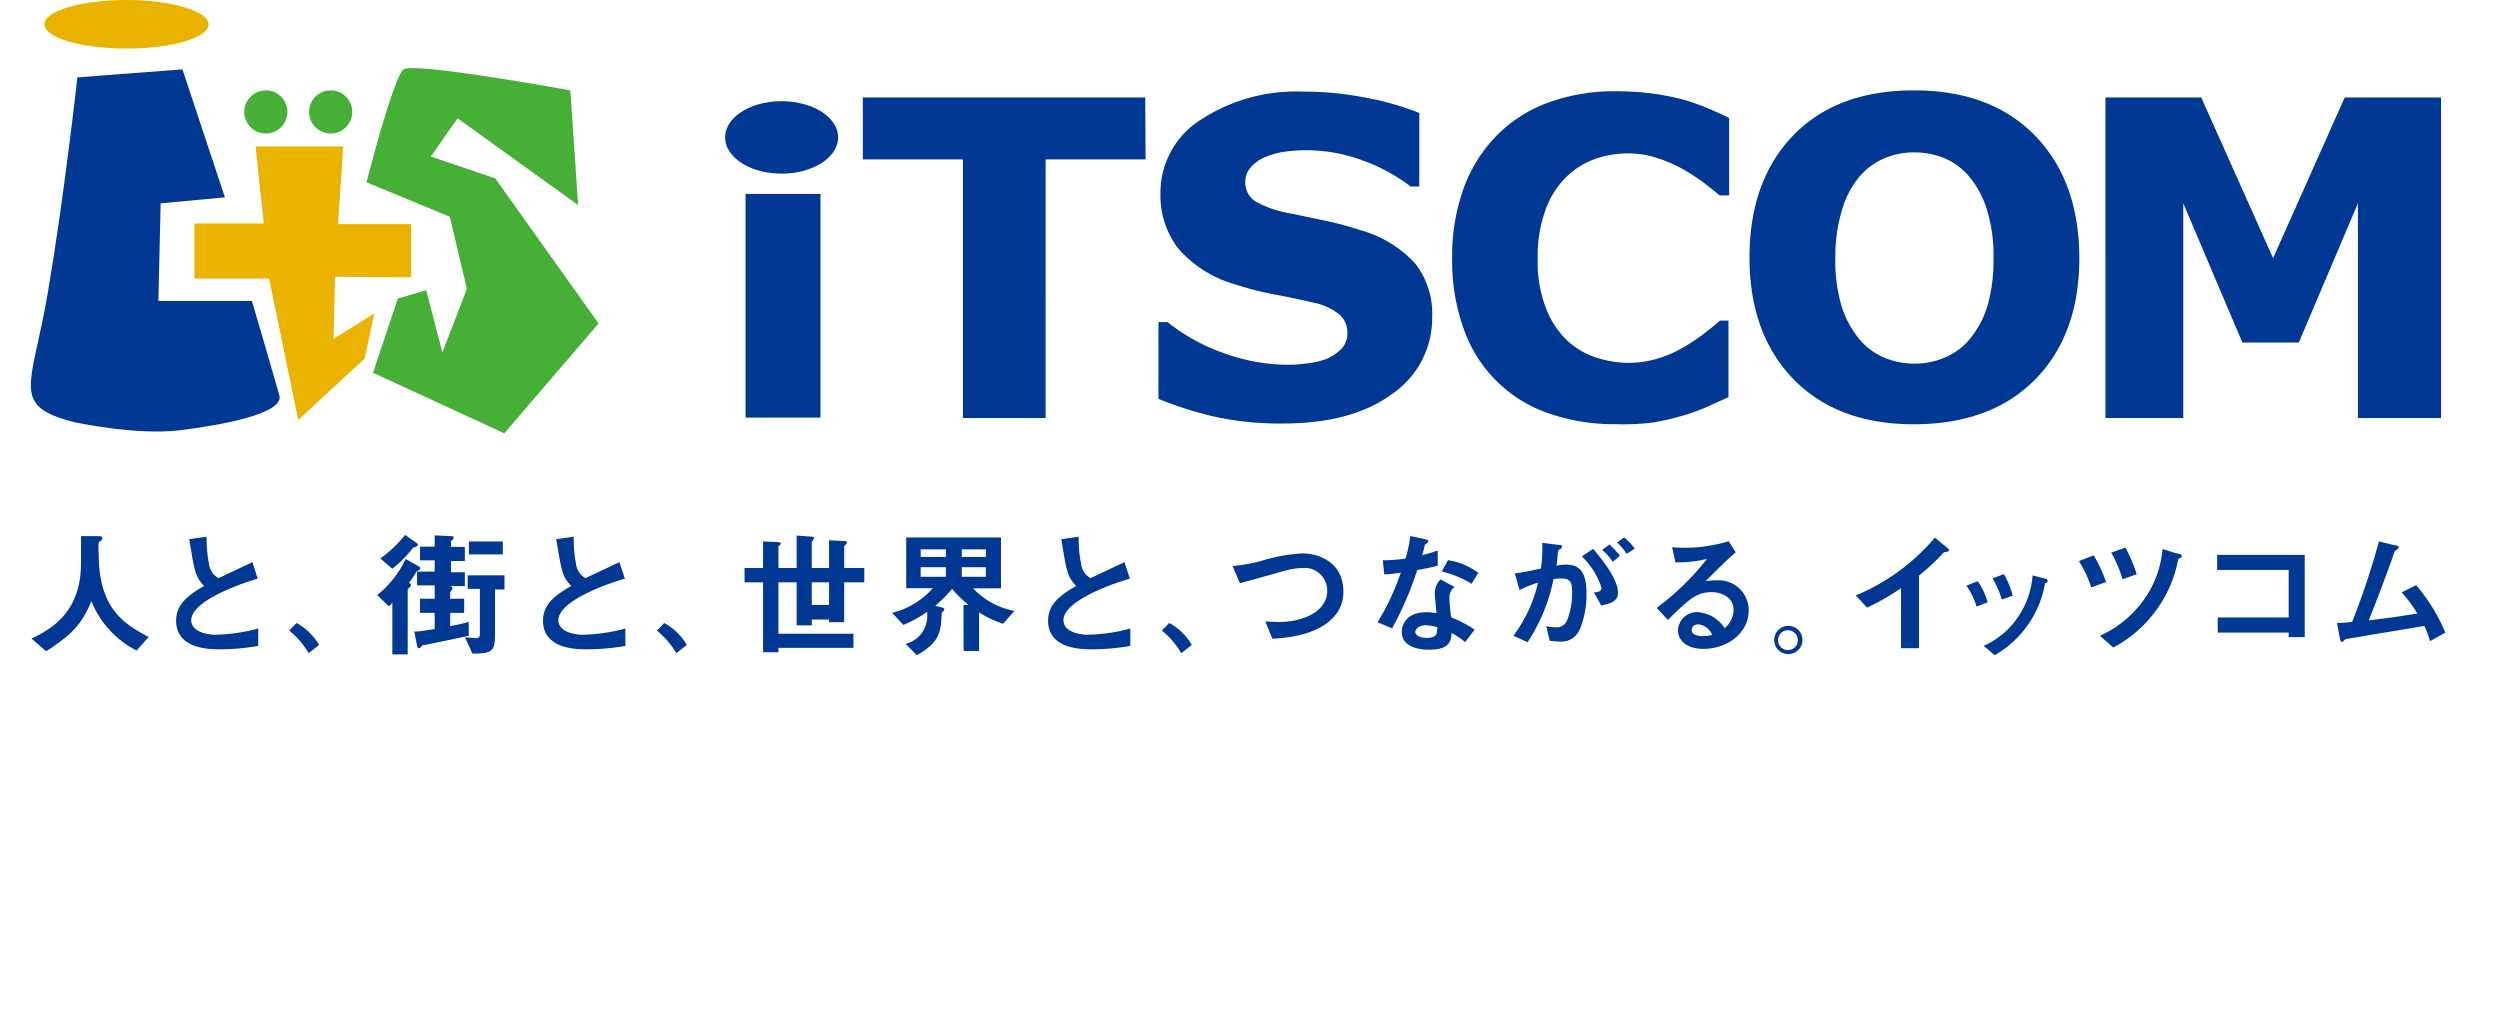
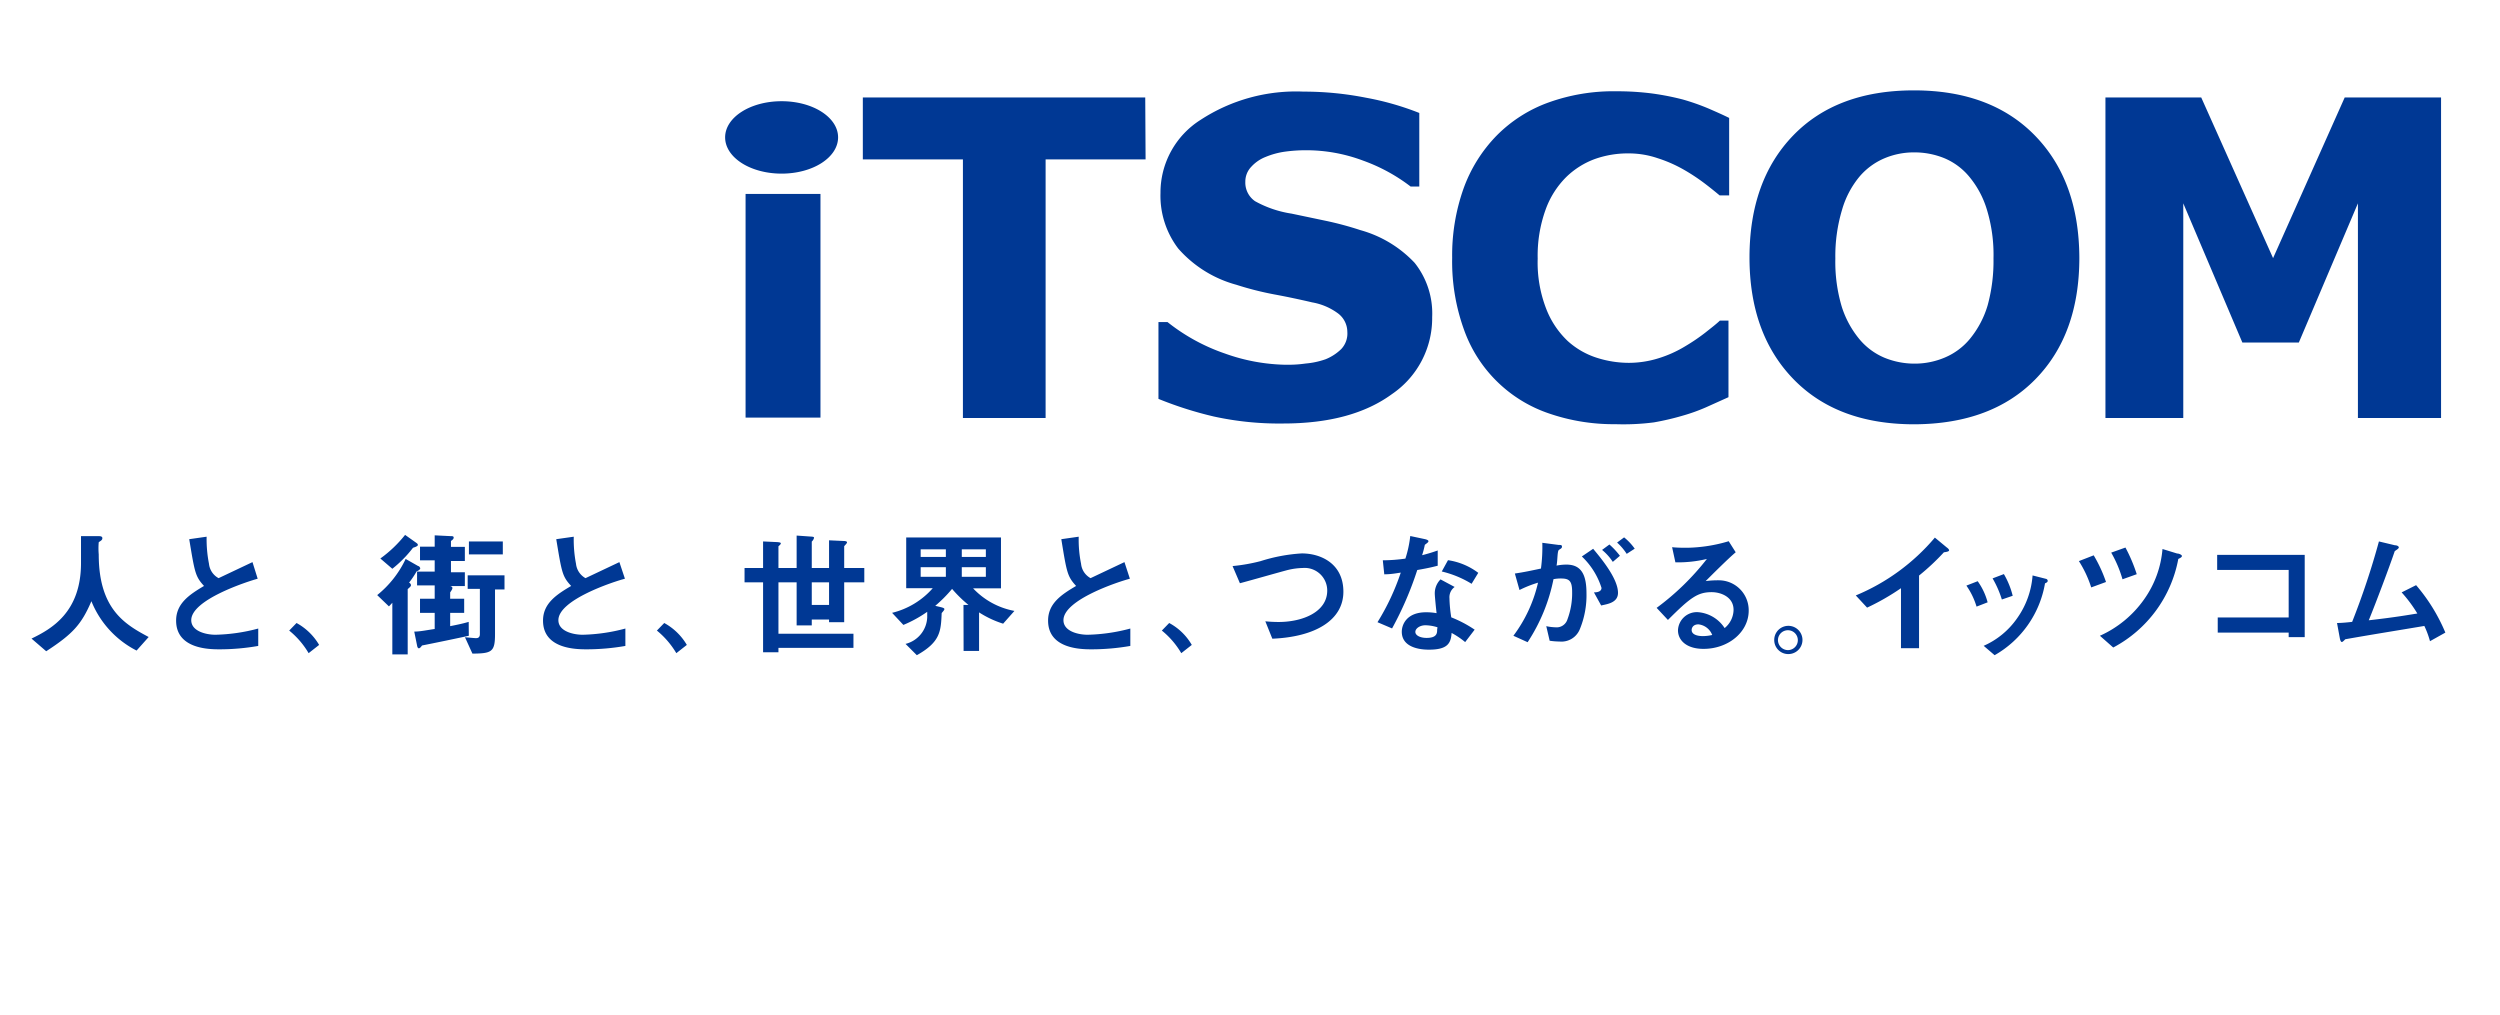
<svg xmlns="http://www.w3.org/2000/svg" viewBox="-1.85 0 219.547 89.851" width="2500" height="1015">
  <g fill="#003894">
    <path d="M63.27 17.17h6.63v19.8h-6.63zM71.46 12.16c0 1.77-2.22 3.21-5 3.21s-5-1.44-5-3.21 2.23-3.2 5-3.2 5 1.43 5 3.2zM98.68 14.11h-8.85V37h-7.32V14.11h-8.86V8.63h25zM124.05 28.07a8.13 8.13 0 0 1-3.55 6.81q-3.56 2.61-9.64 2.61a27 27 0 0 1-6.14-.62 32.7 32.7 0 0 1-4.9-1.56v-6.8h.8a17 17 0 0 0 5.07 2.78 16.74 16.74 0 0 0 5.4 1c.45 0 1 0 1.76-.11a7.13 7.13 0 0 0 1.77-.38 4.27 4.27 0 0 0 1.38-.9 2 2 0 0 0 .54-1.52 2.06 2.06 0 0 0-.79-1.61 5.4 5.4 0 0 0-2.31-1c-1.07-.25-2.19-.49-3.38-.71a27.58 27.58 0 0 1-3.34-.85 10.5 10.5 0 0 1-5.15-3.21 7.71 7.71 0 0 1-1.57-4.92 7.61 7.61 0 0 1 3.55-6.47 15.44 15.44 0 0 1 9.11-2.5 28.41 28.41 0 0 1 5.53.54 25 25 0 0 1 4.72 1.35v6.51h-.77a15.5 15.5 0 0 0-4.2-2.29 14.33 14.33 0 0 0-5.07-.92 13.53 13.53 0 0 0-1.81.12 7 7 0 0 0-1.75.47 3.39 3.39 0 0 0-1.27.87 1.89 1.89 0 0 0-.53 1.33 2 2 0 0 0 .86 1.72 9.62 9.62 0 0 0 3.23 1.1l3 .63a28.84 28.84 0 0 1 3.09.83 10.41 10.41 0 0 1 4.81 2.9 7.19 7.19 0 0 1 1.55 4.8zM140.27 37.55a17.54 17.54 0 0 1-5.82-.93 12.09 12.09 0 0 1-7.57-7.4 17.72 17.72 0 0 1-1.06-6.39 17.69 17.69 0 0 1 1-6.12 13 13 0 0 1 2.94-4.71 12.34 12.34 0 0 1 4.57-2.92 16.92 16.92 0 0 1 6-1 24.21 24.21 0 0 1 3.23.2 23.48 23.48 0 0 1 2.65.52 19.93 19.93 0 0 1 2.31.81c.69.3 1.3.57 1.82.83v6.86h-.84c-.36-.3-.8-.66-1.34-1.07a17.11 17.11 0 0 0-1.87-1.23 12 12 0 0 0-2.29-1 7.92 7.92 0 0 0-2.6-.42 8.67 8.67 0 0 0-2.93.49 7.16 7.16 0 0 0-2.56 1.61 7.78 7.78 0 0 0-1.82 2.88 12 12 0 0 0-.7 4.33 11.34 11.34 0 0 0 .76 4.46 7.79 7.79 0 0 0 1.89 2.83 7 7 0 0 0 2.58 1.49 9.33 9.33 0 0 0 2.82.45 8.84 8.84 0 0 0 2.63-.4 10.46 10.46 0 0 0 2.4-1.08 17.09 17.09 0 0 0 1.74-1.18c.53-.42 1-.78 1.31-1.08h.76v6.78l-2 .9a15.82 15.82 0 0 1-2 .72 23.42 23.42 0 0 1-2.6.61 20.85 20.85 0 0 1-3.41.16zM181.34 22.81q0 6.78-3.88 10.75t-10.73 4q-6.82 0-10.7-4t-3.89-10.75Q152.14 16 156 12t10.7-4q6.81 0 10.71 4t3.93 10.81zM171.65 30a8.43 8.43 0 0 0 1.58-3 14.9 14.9 0 0 0 .51-4.13 13.69 13.69 0 0 0-.59-4.33 8.27 8.27 0 0 0-1.54-2.88 5.73 5.73 0 0 0-2.23-1.66 7 7 0 0 0-2.63-.51 6.7 6.7 0 0 0-2.61.5 5.94 5.94 0 0 0-2.25 1.63 8.07 8.07 0 0 0-1.55 2.93 14.22 14.22 0 0 0-.6 4.34 13.85 13.85 0 0 0 .58 4.3 8.57 8.57 0 0 0 1.53 2.81 5.82 5.82 0 0 0 2.22 1.66 7 7 0 0 0 2.68.53 6.79 6.79 0 0 0 2.68-.54 5.8 5.8 0 0 0 2.22-1.65zM213.36 37H206V18l-5.23 12.32h-5L190.54 18v19h-6.89V8.63h8.48l6.36 14.22 6.34-14.22h8.53zM.06 56.53c1.75-.85 4.38-2.31 4.38-6.69v-2.38h1.49c.19 0 .4 0 .4.18s-.15.23-.32.36a6.22 6.22 0 0 0 0 1.08c0 4.86 2.34 6.2 4.42 7.31l-1.07 1.2a8.44 8.44 0 0 1-4-4.37c-.88 2.06-1.65 2.9-4 4.43zM20.08 51.23c-.95.26-5.88 1.86-5.88 3.67 0 1 1.35 1.29 2.14 1.29a15.82 15.82 0 0 0 3.79-.55v1.54a19.8 19.8 0 0 1-3.4.3c-.87 0-3.87 0-3.87-2.54 0-1.53 1.19-2.31 2.47-3.07-.78-.85-.82-1.19-1.31-4.14l1.54-.22a11.4 11.4 0 0 0 .21 2.4 1.63 1.63 0 0 0 .85 1.27l3-1.42zM23.52 55.15a5.22 5.22 0 0 1 2 1.94l-.93.73a7.38 7.38 0 0 0-1.72-2zM38.77 56.28c-1 .22-3.07.65-4.14.86-.08.11-.19.25-.28.25s-.14-.12-.16-.25l-.25-1.23c.5 0 1-.11 1.81-.23v-1.43h-1.3V53h1.3v-1.18h-1.56V50.6h1.56v-1h-1.3v-1.21h1.3v-1l1.41.07c.15 0 .27 0 .27.13s-.12.21-.24.3v.52h1.23v1.25h-1.23v1h1.23v1.22h-1.33c.11 0 .23.08.23.17s-.08.22-.2.39V53h1.24v1.25h-1.24v1.18c.38-.08 1-.19 1.64-.38zm2.32-.14c0 1.56-.28 1.71-2 1.72l-.66-1.45c.67.06.82.08 1 .08s.32-.09.32-.36v-4h-1.08v-1.2h3.26v1.25h-.84zm-2.31-7.06v-1.15h3v1.15zm-8.12 3.6a9.09 9.09 0 0 0 2.52-3.2l1.11.63c.09 0 .18.14.18.21s-.12.18-.32.26a8 8 0 0 1-.67 1 .26.26 0 0 1 .17.22c0 .11-.12.2-.29.35v5.78H32v-4.57l-.3.32zm.28-3.24a11 11 0 0 0 2.19-2.09l.93.66c.1.07.2.13.2.23s-.2.18-.43.25A10.48 10.48 0 0 1 32 50.35zM52.59 51.23c-1 .26-5.89 1.86-5.89 3.67 0 1 1.35 1.29 2.15 1.29a15.82 15.82 0 0 0 3.78-.55v1.54a20 20 0 0 1-3.4.3c-.89 0-3.89 0-3.89-2.54 0-1.53 1.2-2.31 2.49-3.07-.79-.85-.83-1.19-1.32-4.14l1.55-.22a11.32 11.32 0 0 0 .2 2.4 1.65 1.65 0 0 0 .84 1.27l3-1.42zM56.07 55.15a5.22 5.22 0 0 1 2 1.94l-.93.73a7.56 7.56 0 0 0-1.72-2zM69.13 51.55h1.53v2h-1.53zm1.53-1.27h-1.53v-2.34a.63.63 0 0 0 .2-.33c0-.08-.08-.1-.27-.11l-1.27-.09v2.87h-1.61v-1.92c.11-.1.21-.18.21-.26s-.14-.09-.28-.11l-1.29-.06v2.35h-1.64v1.27h1.64v6.19h1.36v-.39h6.64V56.1h-6.64v-4.55h1.61v3.81h1.34v-.52h1.53v.24H72v-3.53h1.78v-1.27H72v-1.93c.1-.12.25-.25.25-.34s-.16-.12-.28-.12l-1.31-.06zM78.77 51.06v-.85H81v.85zm3.8 6.56h1.37v-3.41a8.76 8.76 0 0 0 2.13 1l1-1.13a6.7 6.7 0 0 1-3.66-2h2.47v-4.5h-8.39v4.49h2.35a7 7 0 0 1-3.6 2.18l1 1.07a11 11 0 0 0 2.11-1.16v.49A2.53 2.53 0 0 1 77.43 57l1 1c2.09-1.17 2.13-2.12 2.2-3.73.12-.14.24-.27.24-.35s-.12-.12-.3-.17l-.51-.12a12 12 0 0 0 1.49-1.5A11.48 11.48 0 0 0 83 53.55h-.44zm-3.8-8.32v-.67H81v.67zm3.64 1.76v-.85h2.13v.85zm0-1.76v-.67h2.13v.67zM97.29 51.23c-1 .26-5.88 1.86-5.88 3.67 0 1 1.34 1.29 2.14 1.29a15.82 15.82 0 0 0 3.78-.55v1.54a20 20 0 0 1-3.4.3c-.88 0-3.88 0-3.88-2.54 0-1.53 1.19-2.31 2.48-3.07-.78-.85-.83-1.19-1.31-4.14l1.54-.22a10.77 10.77 0 0 0 .21 2.4 1.63 1.63 0 0 0 .84 1.27l3-1.42zM100.77 55.15a5.08 5.08 0 0 1 2 1.94l-.93.73a7.38 7.38 0 0 0-1.72-2zM109.28 55a11.81 11.81 0 0 0 1.18.06c2.11 0 4.3-.88 4.3-2.78a2 2 0 0 0-2.17-2 6.15 6.15 0 0 0-1.29.17c-.63.16-3.57 1-4.27 1.18l-.65-1.52a15.77 15.77 0 0 0 2.49-.44 14.9 14.9 0 0 1 3.64-.68c1.67 0 3.68.89 3.68 3.39s-2.46 4-6.29 4.16zM124.49 55.74c0 .28 0 .73-.93.73-.59 0-1-.23-1-.53s.39-.59.9-.59a3.78 3.78 0 0 1 1.06.18zm3.32 0a10.6 10.6 0 0 0-2.07-1.09 12.37 12.37 0 0 1-.16-1.69 1.12 1.12 0 0 1 .46-1l-1.25-.67a1.74 1.74 0 0 0-.51 1.23c0 .29.13 1.5.16 1.76a5.25 5.25 0 0 0-.93-.08c-1.74 0-2.15 1.12-2.15 1.72 0 1.59 2.07 1.59 2.41 1.59 1.64 0 1.94-.56 2-1.48a7 7 0 0 1 1.2.81zm-8-4.9c.62 0 1.09-.1 1.46-.15a20.82 20.82 0 0 1-2.06 4.39l1.29.55a29.71 29.71 0 0 0 2.23-5.17c1.1-.19 1.49-.3 1.81-.38v-1.35c-.4.14-.73.25-1.38.42a8.85 8.85 0 0 0 .24-.92c.16-.13.32-.22.32-.32s-.18-.15-.29-.18l-1.32-.28a10.06 10.06 0 0 1-.43 2 14.77 14.77 0 0 1-2 .15zm8.32-.13a5.84 5.84 0 0 0-2.68-1.12l-.55 1a9 9 0 0 1 2.64 1.09zM131.37 50.77c.87-.13 1.36-.24 2.31-.44a14.45 14.45 0 0 0 .12-2.28l1.45.19c.19 0 .29 0 .29.15s-.12.18-.27.29-.11.89-.21 1.39a4.4 4.4 0 0 1 .88-.09c1.38 0 1.77 1 1.77 2.56a7.87 7.87 0 0 1-.59 3.16 1.75 1.75 0 0 1-1.79 1.09 6.21 6.21 0 0 1-.88-.07l-.3-1.29a4.24 4.24 0 0 0 .8.1 1 1 0 0 0 1.07-.69 6.6 6.6 0 0 0 .42-2.44c0-1-.27-1.19-1-1.19a3.17 3.17 0 0 0-.65.06 15.75 15.75 0 0 1-2.29 5.58l-1.26-.57a12.45 12.45 0 0 0 2.18-4.7 9.87 9.87 0 0 0-1.64.65zm7 1.67c.36 0 .67-.1.67-.4a6.57 6.57 0 0 0-1.74-2.78l1-.68c.61.74 2.2 2.6 2.2 3.9 0 .9-1 1-1.49 1.12zm1.67-2.7a4.67 4.67 0 0 0-.95-1.06l.65-.48a6.91 6.91 0 0 1 .93 1zm1.23-.71a4.88 4.88 0 0 0-.85-1l.62-.46a5 5 0 0 1 .94 1zM148.84 56.21a3.7 3.7 0 0 1-.82.1c-.51 0-1-.14-1-.54 0-.2.14-.5.6-.5a1.48 1.48 0 0 1 1.22.94zm1.46-8.3a13.54 13.54 0 0 1-3.67.58c-.38 0-.85 0-1.34-.05l.29 1.34a11 11 0 0 0 2.79-.3 22.74 22.74 0 0 1-4.45 4.33l1 1.07c2-2 2.64-2.46 3.88-2.46.77 0 1.93.4 1.93 1.57a2.13 2.13 0 0 1-.79 1.61 3.1 3.1 0 0 0-2.38-1.41 1.67 1.67 0 0 0-1.75 1.61c0 .86.73 1.64 2.26 1.64 2.19 0 4-1.48 4-3.39a2.65 2.65 0 0 0-2.68-2.68 8.27 8.27 0 0 0-1.13.07c.51-.51 2-2 2.66-2.55zM155.54 57.55a.89.89 0 0 1-.88-.9.88.88 0 1 1 .88.9zm0 .35a1.25 1.25 0 1 0-1.21-1.25 1.24 1.24 0 0 0 1.21 1.25zM165.55 57.38v-5.31a20.85 20.85 0 0 1-3 1.72l-1-1.08a18.38 18.38 0 0 0 7-5.12l1.05.87c.09.06.21.17.21.26s-.2.14-.46.17a20.36 20.36 0 0 1-2.2 2.06v6.43zM172.24 53.7a6.47 6.47 0 0 0-.9-1.86l1-.39a5.71 5.71 0 0 1 .88 1.87zm.63 3.47a7.06 7.06 0 0 0 2.94-2.41 7.49 7.49 0 0 0 1.39-3.82l1.22.31a.2.2 0 0 1 .12.16c0 .13-.13.18-.24.23a9.07 9.07 0 0 1-4.46 6.36zm1.61-4.1a9 9 0 0 0-.82-1.87l1-.38a7.24 7.24 0 0 1 .78 1.92zM182.39 52a9.86 9.86 0 0 0-1.09-2.33l1.31-.51a12.28 12.28 0 0 1 1.09 2.36zm2.77-.72a10.64 10.64 0 0 0-1-2.36l1.26-.45a13.83 13.83 0 0 1 1 2.36zm-2 5a9.56 9.56 0 0 0 3.91-3.22 8.94 8.94 0 0 0 1.63-4.46l1.3.4c.18 0 .42.12.42.22s-.15.18-.32.26a11.18 11.18 0 0 1-5.76 7.84zM201.29 56.4h-1.42V56h-6.28v-1.34h6.28v-4.21h-6.33v-1.33h7.75zM204.15 55.15c.42 0 1-.06 1.34-.1a67.81 67.81 0 0 0 2.37-7.12l1.42.34c.19 0 .34.09.34.19s-.18.2-.36.33c-.48 1.42-1.65 4.53-2.3 6.12 2.47-.28 3.59-.49 4.3-.6a11.93 11.93 0 0 0-1.39-1.87l1.28-.64a15.74 15.74 0 0 1 2.59 4.2l-1.36.76a8 8 0 0 0-.5-1.35c-.85.15-4.95.81-7 1.18-.11.11-.23.24-.3.24s-.13-.08-.18-.32z" />
  </g>
-   <path d="M47.76 8S33.91 5.47 33 6.14s-3.29 10-3.29 10l7.38 3.05 1.51 6.38-2.17 5.63L35 25.7l-2.51.72-2.2 6.58 11.62 5.36 8.35-9.73-9.15-12.84-5.7-1.93 2.36-3.39 10.68 7.69z" fill="#45b035" />
-   <path d="M13.42 6.14l-9.3.71S2.93 17.58 1.5 25.93s-3.35 10 2.38 11.45c0 0 5.48 1.18 9.3.71S22.44 36.6 22 35c-.37-1.34-2.43-8.36-2.43-8.36h-8.28l.2-8.64 5.69-.53z" fill="#003894" />
-   <path d="M15.74 2.15c0 1.19-3.26 2.15-7.27 2.15S1.2 3.34 1.2 2.15 4.45 0 8.47 0s7.27 1 7.27 2.15zM20.62 19.78h-6.14v4.88h6.61l2.58 12.52 5.88-5.44.86-4L26.8 30l.13-5.5 6.73.05v-4.71h-6.47l.46-6.88h-7.76z" fill="#eab300" />
-   <path d="M28.45 9.86A1.91 1.91 0 1 1 26.55 8a1.9 1.9 0 0 1 1.9 1.86zM22.71 9.86A1.91 1.91 0 1 1 20.8 8a1.9 1.9 0 0 1 1.91 1.86z" fill="#45b035" />
</svg>